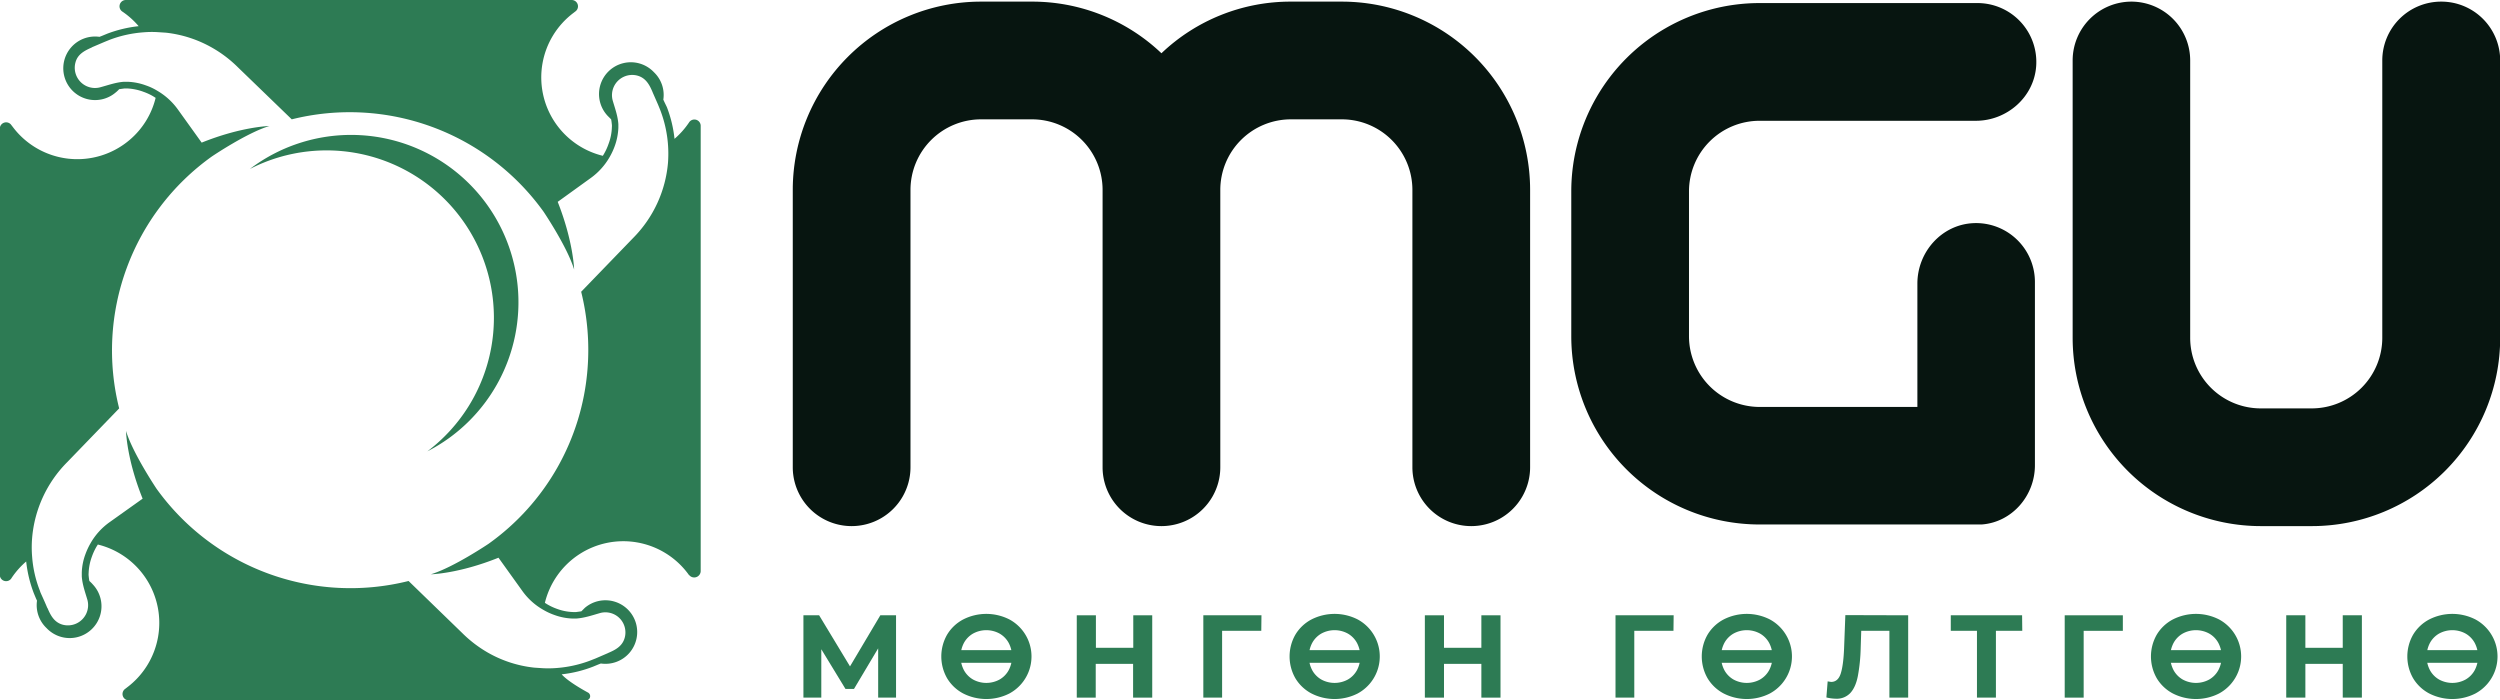
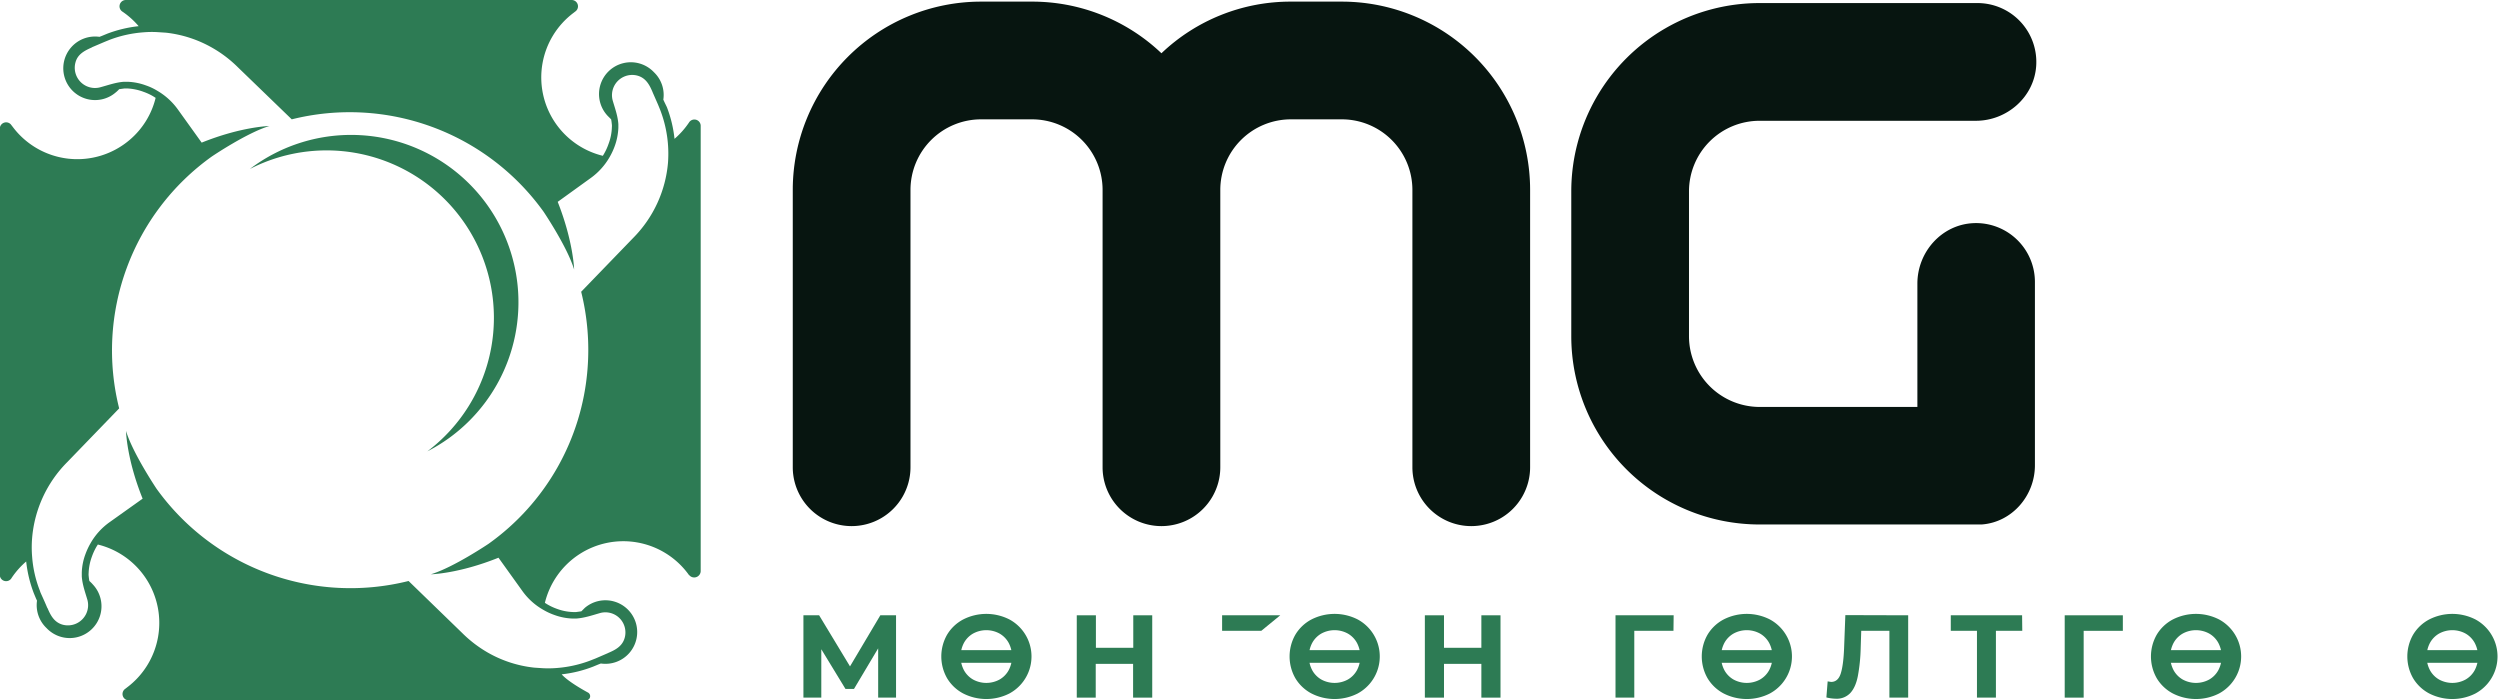
<svg xmlns="http://www.w3.org/2000/svg" id="Layer_1" data-name="Layer 1" viewBox="0 0 1384.7 387.9">
  <defs>
    <style>.cls-1{fill:#2d7b54;}.cls-2{fill:#071510;}</style>
  </defs>
  <title>Мөнгөн гөлтгөнө лого-01</title>
  <path class="cls-1" d="M311.1,373.5a68.3,68.3,0,0,0,17.5-4.3l2.9-1.2,1.3-.5a17.6,17.6,0,1,0-8.9-30.8l-1.9,1.9-2.9.4h-1.7a28.3,28.3,0,0,1-9-1.8,30.9,30.9,0,0,1-5.5-2.6l-1.1-.7a44.7,44.7,0,0,1,79.3-16.1l.5.7h.1a3.6,3.6,0,0,0,6.4-2.1V69.8a3.5,3.5,0,0,0-6.5-1.9,45.1,45.1,0,0,1-8,9,68.8,68.8,0,0,0-4.2-17.5L368,56.5l-.6-1.3A17.4,17.4,0,0,0,362.2,40a17.6,17.6,0,0,0-25.6,24.2l1.9,1.9c.2,1,.3,1.9.4,2.9s0,1.1,0,1.7a28.4,28.4,0,0,1-1.8,8.9,31.7,31.7,0,0,1-3.2,6.7h0A44.7,44.7,0,0,1,317.7,7.1l.9-.7a3.5,3.5,0,0,0-2-6.4H69.8a3.5,3.5,0,0,0-1.9,6.5,44.8,44.8,0,0,1,8.9,8,69.8,69.8,0,0,0-17.5,4.2l-2.9,1.2-1.3.5a17.6,17.6,0,1,0,9,30.8A14.8,14.8,0,0,0,66,49.4l2.9-.4h1.7a29.5,29.5,0,0,1,9,1.9,28.9,28.9,0,0,1,5.5,2.6l1.1.7A44.2,44.2,0,0,1,71.8,77.5,44.7,44.7,0,0,1,7,70.2l-.7-.9a3.5,3.5,0,0,0-6.4,2V318.1A3.5,3.5,0,0,0,6.5,320a45.1,45.1,0,0,1,8-9,70,70,0,0,0,4.2,17.5l1.2,2.9.6,1.3a17.5,17.5,0,0,0,5.3,15.2,17.6,17.6,0,0,0,25.6-24.2,18.9,18.9,0,0,0-1.9-1.9c-.2-1-.3-1.9-.4-2.9s0-1.2,0-1.7a29,29,0,0,1,1.8-8.9,32.4,32.4,0,0,1,2.6-5.6l.7-1.1a44.7,44.7,0,0,1,16.1,79.2l-.9.7a3.5,3.5,0,0,0,2,6.4H324.4a2.3,2.3,0,0,0,1.1-4.4C320,380.5,313.7,376.5,311.1,373.5Zm-10.5-3.4-4.6-.3a65.7,65.7,0,0,1-25.9-8.4,68.3,68.3,0,0,1-14-10.7l-29.8-28.9A132.3,132.3,0,0,1,86.7,270.7h0S73.5,251,69.8,238.7c0,0,.3,15.4,9.2,37.5L60.6,289.3a36.3,36.3,0,0,0-10.4,11.5,38.3,38.3,0,0,0-2.9,6.2,32,32,0,0,0-2,10.1c0,.7,0,1.3,0,2.1.3,4.5,1.8,8.6,3.1,13A11.2,11.2,0,0,1,34.7,346c-4.6-1.3-6.6-5-8.3-9l-.3-.5c-.9-2.2-1.9-4.4-2.9-6.6s-.8-1.8-1.1-2.7a64,64,0,0,1-4.3-18.8,63.1,63.1,0,0,1,0-10.5A67.5,67.5,0,0,1,37.2,256l28.8-29.8A132,132,0,0,1,117.3,86.7h0s19.5-13.2,31.9-16.9c0,0-15.4.3-37.5,9.2L98.5,60.6A36.9,36.9,0,0,0,87,50.2a31.6,31.6,0,0,0-6.2-2.9,32.5,32.5,0,0,0-10.1-2H68.7c-4.5.3-8.6,1.8-13,3A11.2,11.2,0,0,1,41.8,34.6c1.2-4.6,5-6.5,9-8.3l.3-.2,6.8-2.9,2.7-1.1a66.2,66.2,0,0,1,18.9-4.2,54,54,0,0,1,7.8-.1l4.6.3a66.3,66.3,0,0,1,25.9,8.5,67.6,67.6,0,0,1,14,10.7l29.8,28.8a132.2,132.2,0,0,1,139.5,51.2h0s13.2,19.6,16.9,32c0,0-.4-15.5-9.1-37.5l18.3-13.2a36.8,36.8,0,0,0,10.4-11.5,37.7,37.7,0,0,0,2.9-6.2,33.7,33.7,0,0,0,2-10.1c0-.7,0-1.3,0-2-.3-4.5-1.8-8.6-3.1-13a11.2,11.2,0,0,1,13.7-13.9c4.6,1.3,6.6,5,8.3,9l.2.5,2.9,6.6,1.1,2.7A67.5,67.5,0,0,1,370,90a67.3,67.3,0,0,1-19.3,41.8l-28.8,29.8a133.2,133.2,0,0,1,3.5,43,131.4,131.4,0,0,1-54.8,96.6s-19.6,13.2-32,16.9c0,0,15.4-.3,37.5-9.2l13.2,18.4a36.1,36.1,0,0,0,11.5,10.4,34.5,34.5,0,0,0,6.2,2.9,32.5,32.5,0,0,0,10.1,2h2c4.5-.3,8.6-1.7,13.1-3a11.1,11.1,0,0,1,11.6,3.5,11.2,11.2,0,0,1,2.2,10.2c-1.3,4.6-5,6.6-9,8.3l-.4.2-6.7,2.9-2.8,1.1a66.5,66.5,0,0,1-18.8,4.2A57.8,57.8,0,0,1,300.5,370.1Z" />
  <path class="cls-1" d="M286.7,158.2a92.8,92.8,0,0,1-50,91.8A92.7,92.7,0,0,0,138.4,93.6a92.7,92.7,0,0,1,148.3,64.6Z" />
  <path class="cls-2" d="M847.5,105.2V258.8a32.6,32.6,0,0,1-65.2,0V105.2a39.1,39.1,0,0,0-39.1-39.1H715a39.1,39.1,0,0,0-39.1,39.1V258.8a32.6,32.6,0,1,1-65.2,0V105.2a39.1,39.1,0,0,0-39.1-39.1H543.4a39.1,39.1,0,0,0-39.1,39.1V258.8a32.6,32.6,0,0,1-65.2,0V105.2A104.3,104.3,0,0,1,543.4.9h28.2a103.8,103.8,0,0,1,71.7,28.6A103.6,103.6,0,0,1,715,.9h28.2A104.3,104.3,0,0,1,847.5,105.2Z" />
-   <path class="cls-2" d="M1352.1.9a32.6,32.6,0,0,0-32.6,32.6V187.1a39.1,39.1,0,0,1-39.1,39.1h-28.2a39.1,39.1,0,0,1-39.1-39.1V33.5A32.6,32.6,0,0,0,1180.6.9h0A32.6,32.6,0,0,0,1148,33.5V187.1a104.3,104.3,0,0,0,104.3,104.3h28.2a104.3,104.3,0,0,0,104.3-104.3V33.5A32.6,32.6,0,0,0,1352.1.9Z" />
  <path class="cls-2" d="M1127.1,156.2V257.7c0,16.9-12.7,31.6-29.5,32.8h-123A104.3,104.3,0,0,1,870.3,186.3V106A104.3,104.3,0,0,1,974.6,1.7h120.7a32.6,32.6,0,0,1,32.5,34.9c-1.2,17.2-16.2,30.3-33.4,30.3H974.6A39.1,39.1,0,0,0,935.5,106v80.3a39.2,39.2,0,0,0,39.1,39.1h87.4V157.1c0-17.6,13.5-32.7,31-33.5A32.6,32.6,0,0,1,1127.1,156.2Z" />
  <path class="cls-1" d="M486.4,386.4V359.1l-13.4,22.5h-4.7l-13.4-22v26.8h-9.9V340.8h8.7l17.1,28.3,16.8-28.3h8.7v45.6Z" />
  <path class="cls-1" d="M533.5,384.1a22.7,22.7,0,0,1-8.9-8.4,24.3,24.3,0,0,1,0-24.2,22.7,22.7,0,0,1,8.9-8.4,28.2,28.2,0,0,1,25.6,0,23.3,23.3,0,0,1,0,41,28.2,28.2,0,0,1-25.6,0Zm-8.7-24h43.4v7H524.8Zm28.8,16.3a13.3,13.3,0,0,0,5.1-5.2,16.3,16.3,0,0,0,0-15.1,13.3,13.3,0,0,0-5.1-5.2,15.3,15.3,0,0,0-14.6,0,13.3,13.3,0,0,0-5.1,5.2,16.3,16.3,0,0,0,0,15.1,13.3,13.3,0,0,0,5.1,5.2,15.3,15.3,0,0,0,14.6,0Z" />
  <path class="cls-1" d="M638.2,340.8v45.6H627.6V367.7H606.9v18.7H596.4V340.8h10.6v18h20.7v-18Z" />
-   <path class="cls-1" d="M698.6,349.4H676.9v37H666.5V340.8h32.2Z" />
+   <path class="cls-1" d="M698.6,349.4H676.9v37V340.8h32.2Z" />
  <path class="cls-1" d="M726.4,384.1a22.7,22.7,0,0,1-8.9-8.4,24.3,24.3,0,0,1,0-24.2,22.7,22.7,0,0,1,8.9-8.4,28.2,28.2,0,0,1,25.6,0,23.3,23.3,0,0,1,0,41,28.2,28.2,0,0,1-25.6,0Zm-8.7-24h43.4v7H717.7Zm28.8,16.3a13.3,13.3,0,0,0,5.1-5.2,16.3,16.3,0,0,0,0-15.1,13.3,13.3,0,0,0-5.1-5.2,15.3,15.3,0,0,0-14.6,0,13.3,13.3,0,0,0-5.1,5.2,16.3,16.3,0,0,0,0,15.1,13.3,13.3,0,0,0,5.1,5.2,15.3,15.3,0,0,0,14.6,0Z" />
  <path class="cls-1" d="M831.1,340.8v45.6H820.5V367.7H799.8v18.7H789.2V340.8h10.6v18h20.7v-18Z" />
  <path class="cls-1" d="M926.9,349.4H905.2v37H894.8V340.8H927Z" />
  <path class="cls-1" d="M954.7,384.1a22.7,22.7,0,0,1-8.9-8.4,24.3,24.3,0,0,1,0-24.2,22.7,22.7,0,0,1,8.9-8.4,28.2,28.2,0,0,1,25.6,0,23.3,23.3,0,0,1,0,41,28.2,28.2,0,0,1-25.6,0Zm-8.7-24h43.4v7H946Zm28.8,16.3a13.3,13.3,0,0,0,5.1-5.2,16.3,16.3,0,0,0,0-15.1,13.3,13.3,0,0,0-5.1-5.2,15.3,15.3,0,0,0-14.6,0,13.3,13.3,0,0,0-5.1,5.2,16.3,16.3,0,0,0,0,15.1,13.3,13.3,0,0,0,5.1,5.2,15.3,15.3,0,0,0,14.6,0Z" />
  <path class="cls-1" d="M1056.9,340.8v45.6h-10.4v-37h-15.6l-.3,9.5a97.2,97.2,0,0,1-1.6,15.7q-1.2,6-4.1,9.2a10.3,10.3,0,0,1-8.1,3.2,23.4,23.4,0,0,1-5.2-.7l.7-8.9,1.9.3q3.8,0,5.3-4.5t1.9-14l.7-18.5Z" />
  <path class="cls-1" d="M1120.1,349.4h-14.6v37H1095v-37h-14.5v-8.6h39.5Z" />
  <path class="cls-1" d="M1175.8,349.4h-21.7v37h-10.5V340.8h32.2Z" />
  <path class="cls-1" d="M1203.5,384.1a22.7,22.7,0,0,1-8.9-8.4,24.3,24.3,0,0,1,0-24.2,22.7,22.7,0,0,1,8.9-8.4,28.2,28.2,0,0,1,25.6,0,23.3,23.3,0,0,1,0,41,28.2,28.2,0,0,1-25.6,0Zm-8.7-24h43.4v7h-43.4Zm28.8,16.3a13.3,13.3,0,0,0,5.1-5.2,16.3,16.3,0,0,0,0-15.1,13.3,13.3,0,0,0-5.1-5.2,15.3,15.3,0,0,0-14.6,0,13.3,13.3,0,0,0-5.1,5.2,16.3,16.3,0,0,0,0,15.1,13.3,13.3,0,0,0,5.1,5.2,15.3,15.3,0,0,0,14.6,0Z" />
-   <path class="cls-1" d="M1308.2,340.8v45.6h-10.6V367.7h-20.7v18.7h-10.6V340.8h10.6v18h20.7v-18Z" />
  <path class="cls-1" d="M1345.5,384.1a22.7,22.7,0,0,1-8.9-8.4,24.3,24.3,0,0,1,0-24.2,22.7,22.7,0,0,1,8.9-8.4,28.2,28.2,0,0,1,25.6,0,23.3,23.3,0,0,1,0,41,28.2,28.2,0,0,1-25.6,0Zm-8.7-24h43.4v7h-43.4Zm28.8,16.3a13.3,13.3,0,0,0,5.1-5.2,16.3,16.3,0,0,0,0-15.1,13.3,13.3,0,0,0-5.1-5.2,15.3,15.3,0,0,0-14.6,0,13.3,13.3,0,0,0-5.1,5.2,16.3,16.3,0,0,0,0,15.1,13.3,13.3,0,0,0,5.1,5.2,15.3,15.3,0,0,0,14.6,0Z" />
</svg>